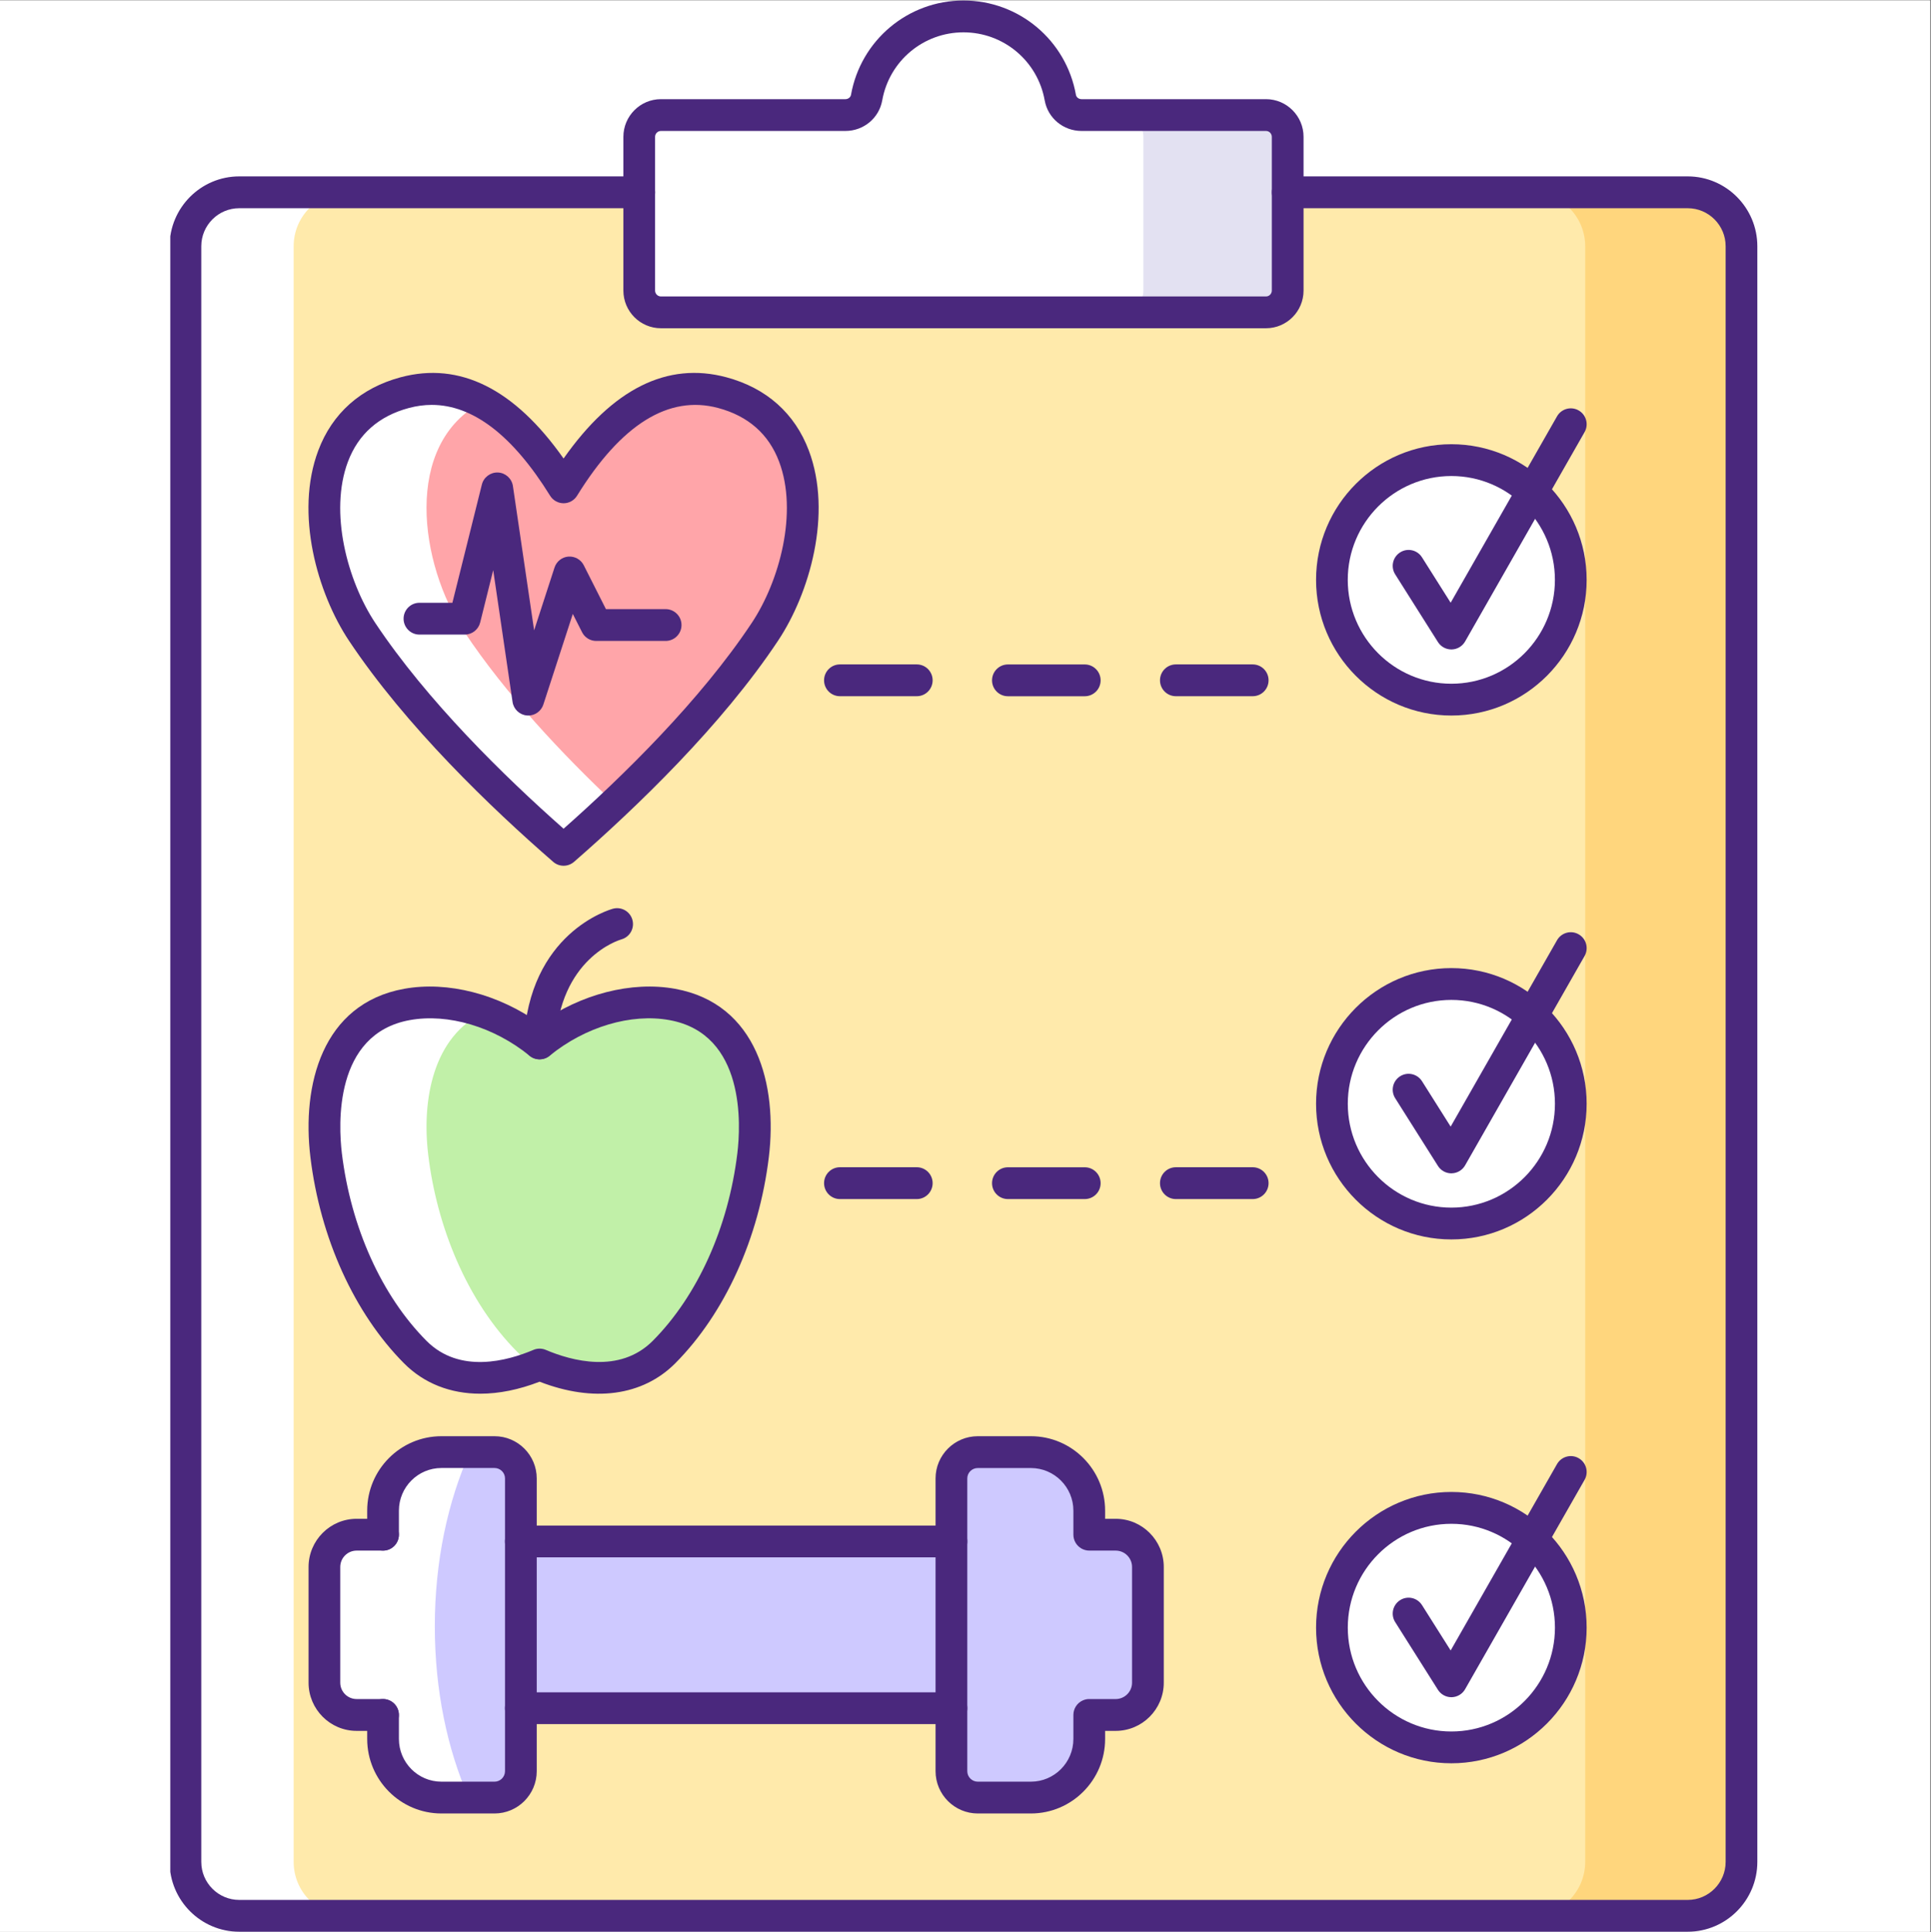
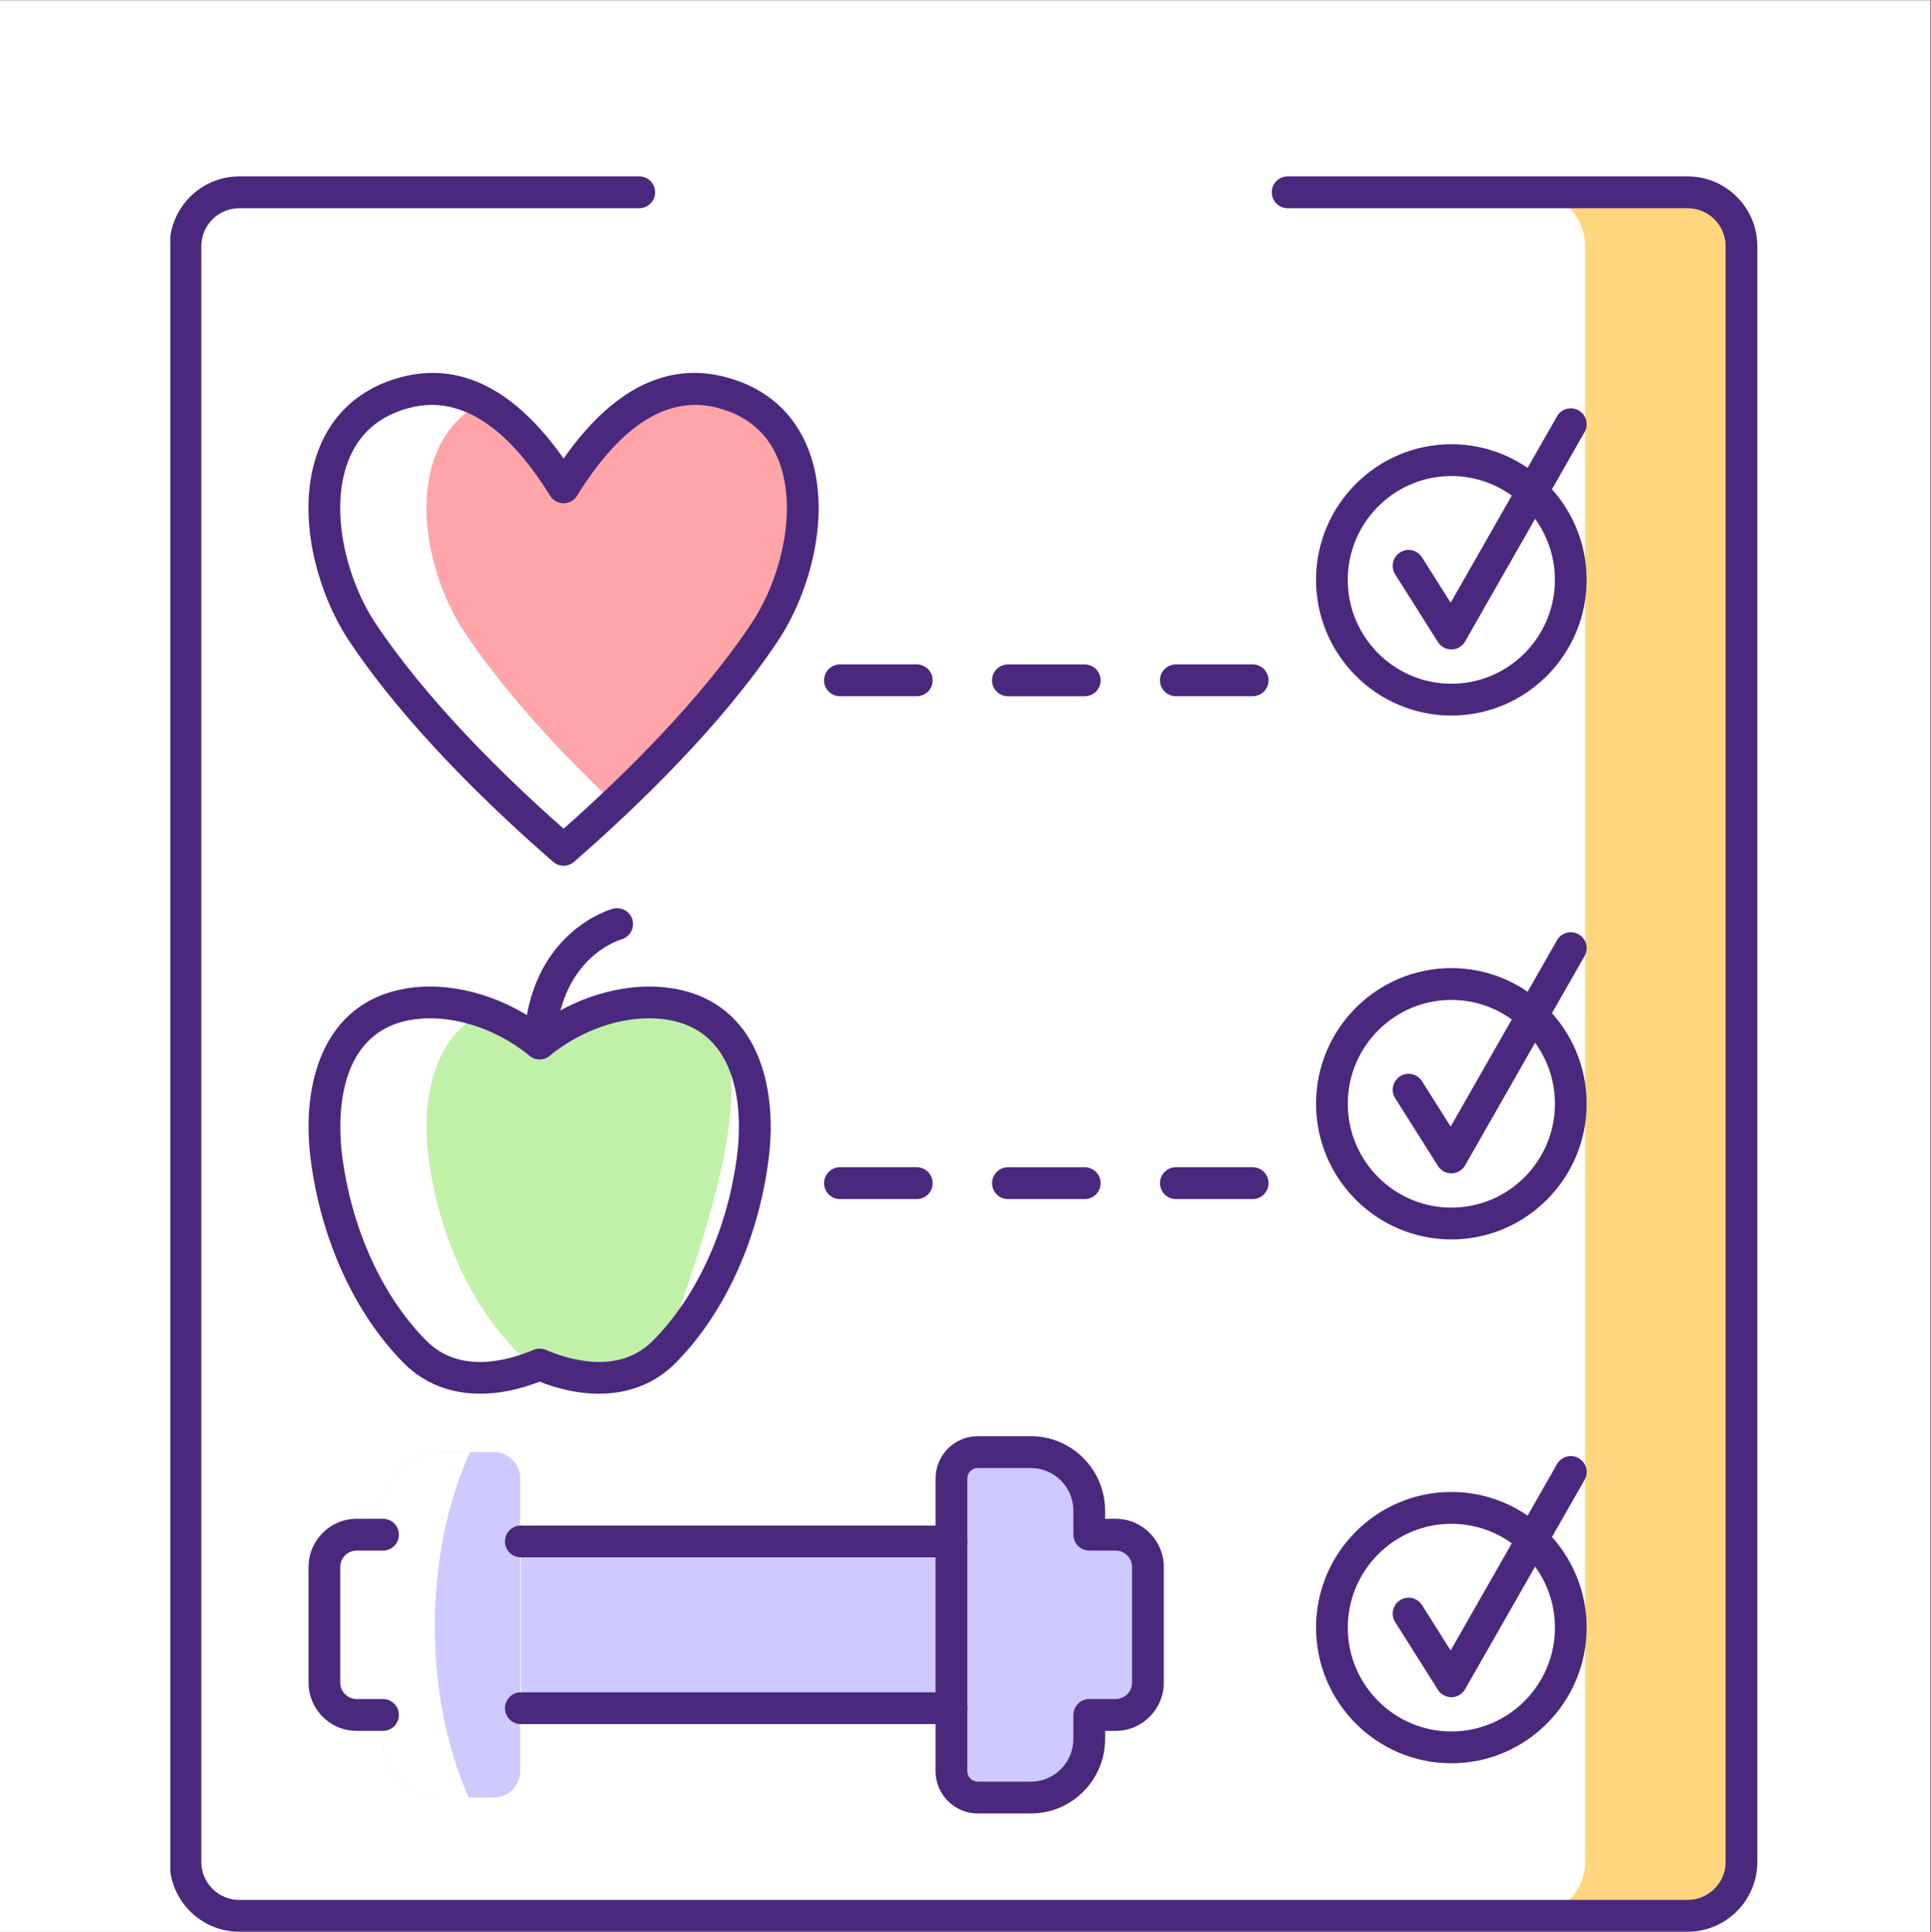
<svg xmlns="http://www.w3.org/2000/svg" contentScriptType="text/ecmascript" width="224.88pt" zoomAndPan="magnify" contentStyleType="text/css" viewBox="0 0 224.88 225" height="225pt" preserveAspectRatio="xMidYMid meet" version="1.2">
  <rect x="0" y="0" width="224.88" height="225" fill="#808080" stroke="none" />
  <defs>
    <clipPath xml:id="clip1" id="clip1">
      <path d="M 0 0.059 L 224.762 0.059 L 224.762 224.938 L 0 224.938 Z M 0 0.059 " />
    </clipPath>
    <clipPath xml:id="clip2" id="clip2">
      <path d="M 72 0.059 L 152 0.059 L 152 39 L 72 39 Z M 72 0.059 " />
    </clipPath>
    <clipPath xml:id="clip3" id="clip3">
      <path d="M 19.832 20.484 L 204.656 20.484 L 204.656 224.938 L 19.832 224.938 Z M 19.832 20.484 " />
    </clipPath>
  </defs>
  <g xml:id="surface1" id="surface1">
    <g clip-rule="nonzero" clip-path="url(#clip1)">
      <path style=" stroke:none;fill-rule:nonzero;fill:rgb(100%,100%,100%);fill-opacity:1;" d="M 0 0.059 L 224.879 0.059 L 224.879 232.438 L 0 232.438 Z M 0 0.059 " />
      <path style=" stroke:none;fill-rule:nonzero;fill:rgb(100%,100%,100%);fill-opacity:1;" d="M 0 0.059 L 224.879 0.059 L 224.879 224.941 L 0 224.941 Z M 0 0.059 " />
    </g>
-     <path style=" stroke:none;fill-rule:nonzero;fill:rgb(100%,91.759%,67.059%);fill-opacity:1;" d="M 149.961 22.395 L 196.543 22.395 C 200.004 22.395 202.809 25.207 202.809 28.676 L 202.809 216.805 C 202.809 220.273 200.004 223.086 196.543 223.086 L 27.863 223.086 C 24.402 223.086 21.598 220.273 21.598 216.805 L 21.598 28.676 C 21.598 25.207 24.402 22.395 27.863 22.395 L 149.961 22.395 " />
    <path style=" stroke:none;fill-rule:nonzero;fill:rgb(100%,83.919%,49.019%);fill-opacity:1;" d="M 202.809 28.672 L 202.809 216.809 C 202.809 220.277 200 223.094 196.539 223.094 L 178.34 223.094 C 181.801 223.094 184.609 220.277 184.609 216.809 L 184.609 28.672 C 184.609 25.203 181.801 22.387 178.34 22.387 L 196.539 22.387 C 200 22.387 202.809 25.203 202.809 28.672 " />
    <path style=" stroke:none;fill-rule:nonzero;fill:rgb(100%,100%,100%);fill-opacity:1;" d="M 40.465 223.094 L 27.867 223.094 C 24.406 223.094 21.602 220.277 21.602 216.809 L 21.602 28.672 C 21.602 25.203 24.406 22.387 27.867 22.387 L 40.465 22.387 C 37.004 22.387 34.199 25.203 34.199 28.672 L 34.199 216.809 C 34.199 220.277 37.004 223.094 40.465 223.094 " />
    <path style=" stroke:none;fill-rule:nonzero;fill:rgb(100%,100%,100%);fill-opacity:1;" d="M 125.953 13.398 C 124.754 13.398 123.691 12.555 123.48 11.367 C 122.527 5.992 117.84 1.91 112.203 1.91 C 106.566 1.91 101.879 5.992 100.926 11.367 C 100.715 12.555 99.652 13.398 98.453 13.398 L 76.973 13.398 C 75.574 13.398 74.445 14.531 74.445 15.934 L 74.445 33.836 C 74.445 35.234 75.574 36.367 76.973 36.367 L 147.434 36.367 C 148.832 36.367 149.961 35.234 149.961 33.836 L 149.961 15.934 C 149.961 14.531 148.832 13.398 147.434 13.398 L 125.953 13.398 " />
-     <path style=" stroke:none;fill-rule:nonzero;fill:rgb(89.02%,88.239%,94.899%);fill-opacity:1;" d="M 149.965 15.934 L 149.965 33.832 C 149.965 35.242 148.832 36.363 147.43 36.363 L 130.633 36.363 C 132.035 36.363 133.156 35.242 133.156 33.832 L 133.156 15.934 C 133.156 14.535 132.035 13.402 130.633 13.402 L 147.43 13.402 C 148.832 13.402 149.965 14.535 149.965 15.934 " />
    <g clip-rule="nonzero" clip-path="url(#clip2)">
-       <path style=" stroke:none;fill-rule:nonzero;fill:rgb(29.019%,15.689%,49.019%);fill-opacity:1;" d="M 76.973 15.25 C 76.598 15.25 76.289 15.555 76.289 15.934 L 76.289 33.836 C 76.289 34.211 76.598 34.52 76.973 34.52 L 147.434 34.52 C 147.809 34.52 148.113 34.211 148.113 33.836 L 148.113 15.934 C 148.113 15.555 147.809 15.25 147.434 15.25 L 125.953 15.25 C 123.832 15.25 122.031 13.754 121.664 11.695 C 120.848 7.098 116.867 3.766 112.203 3.766 C 107.539 3.766 103.559 7.098 102.742 11.695 C 102.375 13.754 100.574 15.25 98.453 15.25 Z M 147.434 38.223 L 76.973 38.223 C 74.559 38.223 72.598 36.254 72.598 33.836 L 72.598 15.934 C 72.598 13.516 74.559 11.547 76.973 11.547 L 98.453 11.547 C 98.773 11.547 99.055 11.332 99.105 11.047 C 100.238 4.68 105.746 0.059 112.203 0.059 C 118.66 0.059 124.168 4.68 125.301 11.047 C 125.352 11.332 125.633 11.547 125.953 11.547 L 147.434 11.547 C 149.848 11.547 151.809 13.516 151.809 15.934 L 151.809 33.836 C 151.809 36.254 149.848 38.223 147.434 38.223 " />
-     </g>
+       </g>
    <g clip-rule="nonzero" clip-path="url(#clip3)">
      <path style=" stroke:none;fill-rule:nonzero;fill:rgb(29.019%,15.689%,49.019%);fill-opacity:1;" d="M 196.543 224.938 L 27.863 224.938 C 23.391 224.938 19.75 221.289 19.75 216.805 L 19.75 28.676 C 19.75 24.191 23.391 20.539 27.863 20.539 L 74.445 20.539 C 75.465 20.539 76.293 21.371 76.293 22.395 C 76.293 23.414 75.465 24.246 74.445 24.246 L 27.863 24.246 C 25.426 24.246 23.441 26.23 23.441 28.676 L 23.441 216.805 C 23.441 219.246 25.426 221.234 27.863 221.234 L 196.543 221.234 C 198.98 221.234 200.965 219.246 200.965 216.805 L 200.965 28.676 C 200.965 26.23 198.98 24.246 196.543 24.246 L 149.961 24.246 C 148.941 24.246 148.113 23.414 148.113 22.395 C 148.113 21.371 148.941 20.539 149.961 20.539 L 196.543 20.539 C 201.016 20.539 204.656 24.191 204.656 28.676 L 204.656 216.805 C 204.656 221.289 201.016 224.938 196.543 224.938 " />
    </g>
    <path style=" stroke:none;fill-rule:nonzero;fill:rgb(100%,64.709%,66.269%);fill-opacity:1;" d="M 89.086 73.562 C 82.676 83.215 72.961 92.578 65.637 98.961 C 58.301 92.586 48.586 83.215 42.168 73.562 C 36.484 65.008 34.629 49.074 47.141 45.719 C 55.219 43.555 61.363 49.859 65.637 56.75 C 69.898 49.859 76.043 43.555 84.113 45.719 C 96.633 49.074 94.777 65.008 89.086 73.562 " />
    <path style=" stroke:none;fill-rule:nonzero;fill:rgb(100%,100%,100%);fill-opacity:1;" d="M 71.586 93.574 C 69.516 95.535 67.496 97.34 65.637 98.957 C 58.297 92.586 48.582 83.215 42.164 73.562 C 36.488 65.008 34.629 49.082 47.141 45.723 C 50.477 44.832 53.496 45.375 56.18 46.82 C 46.855 51.707 48.852 65.723 54.062 73.562 C 58.852 80.77 65.477 87.82 71.586 93.574 " />
    <path style=" stroke:none;fill-rule:nonzero;fill:rgb(29.019%,15.689%,49.019%);fill-opacity:1;" d="M 50.277 47.148 C 49.395 47.148 48.508 47.27 47.617 47.508 C 44.117 48.445 41.73 50.551 40.52 53.762 C 38.316 59.621 40.453 67.641 43.703 72.539 C 49.75 81.621 58.738 90.41 65.633 96.5 C 72.543 90.383 81.547 81.57 87.547 72.535 C 90.801 67.645 92.941 59.629 90.738 53.77 C 89.531 50.555 87.141 48.445 83.637 47.508 C 77.879 45.965 72.352 49.402 67.203 57.723 C 66.867 58.27 66.273 58.602 65.637 58.602 C 64.996 58.602 64.402 58.27 64.066 57.727 C 59.707 50.695 55.078 47.148 50.277 47.148 Z M 65.637 100.812 C 65.203 100.812 64.773 100.66 64.426 100.359 C 57.23 94.109 47.266 84.562 40.629 74.59 C 36.973 69.086 34.297 59.809 37.066 52.457 C 38.695 48.125 42.012 45.176 46.66 43.93 C 53.539 42.09 59.914 45.27 65.633 53.391 C 71.344 45.27 77.711 42.086 84.59 43.93 C 89.246 45.176 92.566 48.129 94.195 52.461 C 96.965 59.816 94.281 69.09 90.621 74.59 C 84.035 84.508 74.059 94.074 66.848 100.359 C 66.5 100.66 66.066 100.812 65.637 100.812 " />
-     <path style=" stroke:none;fill-rule:nonzero;fill:rgb(29.019%,15.689%,49.019%);fill-opacity:1;" d="M 61.52 83.32 C 61.469 83.32 61.418 83.32 61.363 83.312 C 60.512 83.242 59.816 82.59 59.691 81.738 L 57.438 66.391 L 55.918 72.492 C 55.711 73.316 54.973 73.895 54.125 73.895 L 48.848 73.895 C 47.828 73.895 47 73.066 47 72.043 C 47 71.02 47.828 70.191 48.848 70.191 L 52.684 70.191 L 56.117 56.422 C 56.332 55.562 57.125 54.98 58 55.02 C 58.879 55.066 59.605 55.727 59.734 56.602 L 62.203 73.398 L 64.578 66.086 C 64.812 65.371 65.449 64.871 66.191 64.812 C 66.938 64.758 67.645 65.152 67.984 65.82 L 70.566 70.93 L 77.52 70.93 C 78.539 70.93 79.367 71.758 79.367 72.781 C 79.367 73.805 78.539 74.633 77.52 74.633 L 69.43 74.633 C 68.734 74.633 68.098 74.242 67.785 73.617 L 66.707 71.488 L 63.277 82.043 C 63.027 82.809 62.312 83.32 61.52 83.32 " />
-     <path style=" stroke:none;fill-rule:nonzero;fill:rgb(75.69%,94.119%,65.88%);fill-opacity:1;" d="M 37.98 134.508 C 38.984 142.762 42.438 151.488 48.359 157.441 C 52.312 161.418 57.973 160.961 62.84 158.891 C 67.707 160.961 73.367 161.418 77.328 157.441 C 83.25 151.488 86.703 142.762 87.707 134.508 C 88.602 127.098 86.688 118.488 78.293 116.961 C 72.98 116 67.113 118.02 62.84 121.5 C 58.566 118.02 52.703 116 47.395 116.961 C 39 118.488 37.086 127.098 37.98 134.508 " />
+     <path style=" stroke:none;fill-rule:nonzero;fill:rgb(75.69%,94.119%,65.88%);fill-opacity:1;" d="M 37.98 134.508 C 38.984 142.762 42.438 151.488 48.359 157.441 C 52.312 161.418 57.973 160.961 62.84 158.891 C 67.707 160.961 73.367 161.418 77.328 157.441 C 88.602 127.098 86.688 118.488 78.293 116.961 C 72.98 116 67.113 118.02 62.84 121.5 C 58.566 118.02 52.703 116 47.395 116.961 C 39 118.488 37.086 127.098 37.98 134.508 " />
    <path style=" stroke:none;fill-rule:nonzero;fill:rgb(100%,100%,100%);fill-opacity:1;" d="M 60.254 157.438 C 60.922 158.105 61.621 158.648 62.375 159.082 C 57.621 160.98 52.188 161.289 48.359 157.438 C 42.438 151.488 38.988 142.758 37.977 134.512 C 37.09 127.105 39 118.488 47.398 116.957 C 50.355 116.426 53.469 116.809 56.402 117.871 C 50.453 120.648 49.086 128.043 49.875 134.512 C 50.871 142.758 54.332 151.488 60.254 157.438 " />
    <path style=" stroke:none;fill-rule:nonzero;fill:rgb(29.019%,15.689%,49.019%);fill-opacity:1;" d="M 39.812 134.285 C 40.863 142.93 44.453 150.891 49.668 156.133 C 53.527 160.016 59.125 158.461 62.121 157.188 C 62.578 156.992 63.102 156.992 63.562 157.188 C 66.555 158.457 72.152 160.012 76.02 156.133 C 81.23 150.891 84.824 142.93 85.871 134.285 C 86.262 131.059 86.844 120.398 77.965 118.785 C 73.496 117.973 68.145 119.566 64.004 122.938 C 63.328 123.492 62.355 123.492 61.676 122.938 C 57.535 119.566 52.191 117.977 47.723 118.785 C 38.844 120.398 39.426 131.059 39.812 134.285 Z M 55.934 162.289 C 52.453 162.289 49.387 161.098 47.051 158.75 C 41.27 152.934 37.293 144.18 36.148 134.734 C 36.148 134.734 36.148 134.73 36.148 134.73 C 35.141 126.402 37.48 116.883 47.062 115.141 C 52.145 114.219 58.062 115.758 62.84 119.176 C 67.617 115.758 73.543 114.219 78.621 115.141 C 88.207 116.883 90.547 126.402 89.539 134.73 C 88.395 144.18 84.418 152.934 78.637 158.75 C 74.836 162.562 69.113 163.328 62.84 160.891 C 60.43 161.824 58.102 162.289 55.934 162.289 " />
    <path style=" stroke:none;fill-rule:nonzero;fill:rgb(29.019%,15.689%,49.019%);fill-opacity:1;" d="M 62.84 123.352 C 62.812 123.352 62.785 123.352 62.758 123.352 C 61.738 123.305 60.949 122.441 60.996 121.418 C 61.566 108.621 70.988 105.926 71.387 105.816 C 72.371 105.551 73.387 106.133 73.652 107.121 C 73.918 108.105 73.34 109.117 72.363 109.387 C 72.051 109.48 65.133 111.59 64.688 121.586 C 64.641 122.578 63.824 123.352 62.84 123.352 " />
    <path style=" stroke:none;fill-rule:nonzero;fill:rgb(80.779%,78.819%,100%);fill-opacity:1;" d="M 111.062 199.242 L 60.664 199.242 L 60.664 178.344 L 111.062 178.344 L 111.062 199.242 " />
    <path style=" stroke:none;fill-rule:nonzero;fill:rgb(80.779%,78.819%,100%);fill-opacity:1;" d="M 44.52 178.711 L 41.445 178.711 C 39.375 178.711 37.691 180.395 37.691 182.473 L 37.691 195.941 C 37.691 198.016 39.375 199.699 41.445 199.699 L 44.52 199.699 L 44.523 199.703 L 44.523 202.5 C 44.523 206.266 47.562 209.316 51.32 209.316 L 57.508 209.316 C 59.195 209.316 60.574 207.941 60.574 206.25 L 60.574 172.168 C 60.574 170.465 59.195 169.09 57.508 169.09 L 51.32 169.09 C 47.562 169.09 44.523 172.148 44.523 175.914 L 44.523 178.715 L 44.52 178.711 " />
    <path style=" stroke:none;fill-rule:nonzero;fill:rgb(100%,100%,100%);fill-opacity:1;" d="M 50.637 189.375 C 50.637 196.797 52.09 203.672 54.578 209.316 L 51.316 209.316 C 47.559 209.316 44.516 206.266 44.516 202.5 L 44.516 199.699 L 41.438 199.699 C 39.371 199.699 37.695 198.02 37.695 195.945 L 37.695 182.477 C 37.695 180.402 39.371 178.711 41.438 178.711 L 44.516 178.711 L 44.516 175.922 C 44.516 172.156 47.559 169.094 51.316 169.094 L 54.727 169.094 C 52.152 174.809 50.637 181.809 50.637 189.375 " />
-     <path style=" stroke:none;fill-rule:nonzero;fill:rgb(29.019%,15.689%,49.019%);fill-opacity:1;" d="M 57.594 211.168 L 51.406 211.168 C 46.641 211.168 42.762 207.277 42.762 202.492 L 42.762 199.695 C 42.762 198.672 43.59 197.844 44.609 197.844 C 45.629 197.844 46.457 198.672 46.457 199.695 L 46.457 202.492 C 46.457 205.234 48.676 207.465 51.406 207.465 L 57.594 207.465 C 58.266 207.465 58.812 206.914 58.812 206.242 L 58.812 172.156 C 58.812 171.488 58.266 170.941 57.594 170.941 L 51.406 170.941 C 48.676 170.941 46.457 173.168 46.457 175.906 L 46.457 178.703 C 46.457 179.727 45.629 180.559 44.609 180.559 C 43.59 180.559 42.762 179.727 42.762 178.703 L 42.762 175.906 C 42.762 171.129 46.641 167.238 51.406 167.238 L 57.594 167.238 C 60.301 167.238 62.508 169.445 62.508 172.156 L 62.508 206.242 C 62.508 208.957 60.301 211.168 57.594 211.168 " />
    <path style=" stroke:none;fill-rule:nonzero;fill:rgb(29.019%,15.689%,49.019%);fill-opacity:1;" d="M 44.605 201.551 L 41.531 201.551 C 38.445 201.551 35.934 199.031 35.934 195.938 L 35.934 182.469 C 35.934 179.375 38.445 176.855 41.531 176.855 L 44.605 176.855 C 45.625 176.855 46.453 177.684 46.453 178.707 C 46.453 179.73 45.625 180.559 44.605 180.559 L 41.531 180.559 C 40.48 180.559 39.625 181.414 39.625 182.469 L 39.625 195.938 C 39.625 196.988 40.48 197.844 41.531 197.844 L 44.605 197.844 C 45.625 197.844 46.453 198.676 46.453 199.695 C 46.453 200.719 45.625 201.551 44.605 201.551 " />
    <path style=" stroke:none;fill-rule:nonzero;fill:rgb(80.779%,78.819%,100%);fill-opacity:1;" d="M 126.855 199.695 L 129.934 199.695 C 132.004 199.695 133.684 198.012 133.684 195.938 L 133.684 182.469 C 133.684 180.391 132.004 178.707 129.934 178.707 L 126.855 178.707 L 126.855 175.906 C 126.855 172.141 123.812 169.09 120.055 169.09 L 113.871 169.09 C 112.18 169.09 110.805 170.465 110.805 172.156 L 110.805 206.242 C 110.805 207.941 112.18 209.316 113.871 209.316 L 120.055 209.316 C 123.812 209.316 126.855 206.258 126.855 202.492 L 126.855 199.695 " />
    <path style=" stroke:none;fill-rule:nonzero;fill:rgb(29.019%,15.689%,49.019%);fill-opacity:1;" d="M 113.867 170.945 C 113.195 170.945 112.648 171.488 112.648 172.156 L 112.648 206.242 C 112.648 206.914 113.195 207.465 113.867 207.465 L 120.055 207.465 C 122.785 207.465 125.004 205.234 125.004 202.492 L 125.004 199.695 C 125.004 198.973 125.422 198.316 126.074 198.016 C 126.359 197.883 126.66 197.824 126.965 197.844 L 129.93 197.844 C 130.98 197.844 131.836 196.988 131.836 195.938 L 131.836 182.469 C 131.836 181.414 130.98 180.559 129.93 180.559 L 126.855 180.559 C 126.531 180.559 126.215 180.473 125.934 180.312 C 125.359 179.98 125.004 179.367 125.004 178.707 L 125.004 175.906 C 125.004 173.172 122.785 170.945 120.055 170.945 Z M 120.055 211.168 L 113.867 211.168 C 111.16 211.168 108.953 208.957 108.953 206.242 L 108.953 172.156 C 108.953 169.445 111.16 167.238 113.867 167.238 L 120.055 167.238 C 124.82 167.238 128.699 171.129 128.699 175.906 L 128.699 176.855 L 129.93 176.855 C 133.02 176.855 135.531 179.375 135.531 182.469 L 135.531 195.938 C 135.531 199.031 133.02 201.551 129.93 201.551 L 128.699 201.551 L 128.699 202.492 C 128.699 207.277 124.82 211.168 120.055 211.168 " />
    <path style=" stroke:none;fill-rule:nonzero;fill:rgb(29.019%,15.689%,49.019%);fill-opacity:1;" d="M 110.805 181.344 L 60.652 181.344 C 59.633 181.344 58.805 180.516 58.805 179.492 C 58.805 178.473 59.633 177.641 60.652 177.641 L 110.805 177.641 C 111.824 177.641 112.652 178.473 112.652 179.492 C 112.652 180.516 111.824 181.344 110.805 181.344 " />
    <path style=" stroke:none;fill-rule:nonzero;fill:rgb(29.019%,15.689%,49.019%);fill-opacity:1;" d="M 110.805 200.762 L 60.652 200.762 C 59.633 200.762 58.805 199.934 58.805 198.91 C 58.805 197.887 59.633 197.059 60.652 197.059 L 110.805 197.059 C 111.824 197.059 112.652 197.887 112.652 198.91 C 112.652 199.934 111.824 200.762 110.805 200.762 " />
    <path style=" stroke:none;fill-rule:nonzero;fill:rgb(100%,100%,100%);fill-opacity:1;" d="M 182.934 67.523 C 182.934 75.227 176.703 81.469 169.023 81.469 C 161.34 81.469 155.113 75.227 155.113 67.523 C 155.113 59.824 161.34 53.578 169.023 53.578 C 176.703 53.578 182.934 59.824 182.934 67.523 " />
    <path style=" stroke:none;fill-rule:nonzero;fill:rgb(29.019%,15.689%,49.019%);fill-opacity:1;" d="M 169.023 75.625 C 168.391 75.625 167.801 75.301 167.461 74.766 L 162.48 66.879 C 161.934 66.016 162.191 64.871 163.055 64.324 C 163.914 63.777 165.055 64.031 165.602 64.898 L 168.941 70.184 L 181.328 48.48 C 181.836 47.594 182.965 47.285 183.848 47.793 C 184.734 48.301 185.043 49.434 184.535 50.32 L 170.625 74.691 C 170.305 75.254 169.711 75.609 169.062 75.625 C 169.051 75.625 169.035 75.625 169.023 75.625 " />
    <path style=" stroke:none;fill-rule:nonzero;fill:rgb(29.019%,15.689%,49.019%);fill-opacity:1;" d="M 169.023 55.43 C 162.371 55.43 156.957 60.855 156.957 67.523 C 156.957 74.191 162.371 79.617 169.023 79.617 C 175.672 79.617 181.082 74.191 181.082 67.523 C 181.082 60.855 175.672 55.43 169.023 55.43 Z M 169.023 83.32 C 160.332 83.32 153.266 76.234 153.266 67.523 C 153.266 58.816 160.332 51.727 169.023 51.727 C 177.711 51.727 184.777 58.816 184.777 67.523 C 184.777 76.234 177.711 83.32 169.023 83.32 " />
    <path style=" stroke:none;fill-rule:nonzero;fill:rgb(100%,100%,100%);fill-opacity:1;" d="M 182.93 128.527 C 182.93 136.227 176.703 142.473 169.023 142.473 C 161.34 142.473 155.113 136.227 155.113 128.527 C 155.113 120.824 161.34 114.582 169.023 114.582 C 176.703 114.582 182.93 120.824 182.93 128.527 " />
    <path style=" stroke:none;fill-rule:nonzero;fill:rgb(29.019%,15.689%,49.019%);fill-opacity:1;" d="M 169.02 136.629 C 168.391 136.629 167.801 136.305 167.461 135.766 L 162.48 127.879 C 161.934 127.016 162.191 125.871 163.055 125.324 C 163.914 124.777 165.055 125.035 165.602 125.898 L 168.941 131.188 L 181.328 109.484 C 181.836 108.594 182.965 108.289 183.848 108.797 C 184.734 109.305 185.043 110.434 184.535 111.324 L 170.625 135.695 C 170.305 136.258 169.711 136.613 169.062 136.625 C 169.051 136.629 169.035 136.629 169.02 136.629 " />
    <path style=" stroke:none;fill-rule:nonzero;fill:rgb(29.019%,15.689%,49.019%);fill-opacity:1;" d="M 169.023 116.434 C 162.371 116.434 156.961 121.859 156.961 128.527 C 156.961 135.195 162.371 140.621 169.023 140.621 C 175.672 140.621 181.086 135.195 181.086 128.527 C 181.086 121.859 175.672 116.434 169.023 116.434 Z M 169.023 144.324 C 160.332 144.324 153.266 137.238 153.266 128.527 C 153.266 119.816 160.332 112.73 169.023 112.73 C 177.711 112.73 184.777 119.816 184.777 128.527 C 184.777 137.238 177.711 144.324 169.023 144.324 " />
    <path style=" stroke:none;fill-rule:nonzero;fill:rgb(100%,100%,100%);fill-opacity:1;" d="M 182.93 189.527 C 182.93 197.23 176.703 203.473 169.023 203.473 C 161.34 203.473 155.113 197.23 155.113 189.527 C 155.113 181.828 161.34 175.586 169.023 175.586 C 176.703 175.586 182.93 181.828 182.93 189.527 " />
    <path style=" stroke:none;fill-rule:nonzero;fill:rgb(29.019%,15.689%,49.019%);fill-opacity:1;" d="M 169.023 177.438 C 162.371 177.438 156.961 182.859 156.961 189.527 C 156.961 196.195 162.371 201.621 169.023 201.621 C 175.672 201.621 181.086 196.195 181.086 189.527 C 181.086 182.859 175.672 177.438 169.023 177.438 Z M 169.023 205.324 C 160.332 205.324 153.266 198.238 153.266 189.527 C 153.266 180.816 160.332 173.73 169.023 173.73 C 177.711 173.73 184.777 180.816 184.777 189.527 C 184.777 198.238 177.711 205.324 169.023 205.324 " />
    <path style=" stroke:none;fill-rule:nonzero;fill:rgb(29.019%,15.689%,49.019%);fill-opacity:1;" d="M 169.02 197.629 C 168.391 197.629 167.801 197.305 167.461 196.77 L 162.48 188.883 C 161.934 188.02 162.191 186.875 163.055 186.328 C 163.914 185.781 165.055 186.039 165.602 186.902 L 168.941 192.188 L 181.328 170.484 C 181.836 169.598 182.965 169.289 183.848 169.797 C 184.734 170.305 185.043 171.438 184.535 172.324 L 170.625 196.695 C 170.305 197.262 169.711 197.613 169.062 197.629 C 169.051 197.629 169.035 197.629 169.02 197.629 " />
    <path style=" stroke:none;fill-rule:nonzero;fill:rgb(29.019%,15.689%,49.019%);fill-opacity:1;" d="M 106.766 81.07 L 97.816 81.07 C 96.797 81.07 95.969 80.242 95.969 79.219 C 95.969 78.195 96.797 77.367 97.816 77.367 L 106.766 77.367 C 107.789 77.367 108.613 78.195 108.613 79.219 C 108.613 80.242 107.789 81.07 106.766 81.07 " />
    <path style=" stroke:none;fill-rule:nonzero;fill:rgb(29.019%,15.689%,49.019%);fill-opacity:1;" d="M 126.328 81.074 L 117.379 81.074 C 116.359 81.074 115.531 80.246 115.531 79.223 C 115.531 78.203 116.359 77.371 117.379 77.371 L 126.328 77.371 C 127.348 77.371 128.176 78.203 128.176 79.223 C 128.176 80.246 127.348 81.074 126.328 81.074 " />
    <path style=" stroke:none;fill-rule:nonzero;fill:rgb(29.019%,15.689%,49.019%);fill-opacity:1;" d="M 145.887 81.07 L 136.938 81.07 C 135.918 81.07 135.09 80.242 135.09 79.219 C 135.09 78.195 135.918 77.367 136.938 77.367 L 145.887 77.367 C 146.91 77.367 147.734 78.195 147.734 79.219 C 147.734 80.242 146.91 81.07 145.887 81.07 " />
    <path style=" stroke:none;fill-rule:nonzero;fill:rgb(29.019%,15.689%,49.019%);fill-opacity:1;" d="M 106.766 139.625 L 97.816 139.625 C 96.797 139.625 95.969 138.793 95.969 137.77 C 95.969 136.75 96.797 135.918 97.816 135.918 L 106.766 135.918 C 107.785 135.918 108.613 136.75 108.613 137.77 C 108.613 138.793 107.785 139.625 106.766 139.625 " />
    <path style=" stroke:none;fill-rule:nonzero;fill:rgb(29.019%,15.689%,49.019%);fill-opacity:1;" d="M 126.328 139.625 L 117.379 139.625 C 116.359 139.625 115.531 138.797 115.531 137.777 C 115.531 136.754 116.359 135.922 117.379 135.922 L 126.328 135.922 C 127.348 135.922 128.176 136.754 128.176 137.777 C 128.176 138.797 127.348 139.625 126.328 139.625 " />
    <path style=" stroke:none;fill-rule:nonzero;fill:rgb(29.019%,15.689%,49.019%);fill-opacity:1;" d="M 145.887 139.625 L 136.938 139.625 C 135.918 139.625 135.09 138.793 135.09 137.77 C 135.09 136.75 135.918 135.918 136.938 135.918 L 145.887 135.918 C 146.906 135.918 147.734 136.75 147.734 137.77 C 147.734 138.793 146.906 139.625 145.887 139.625 " />
  </g>
</svg>